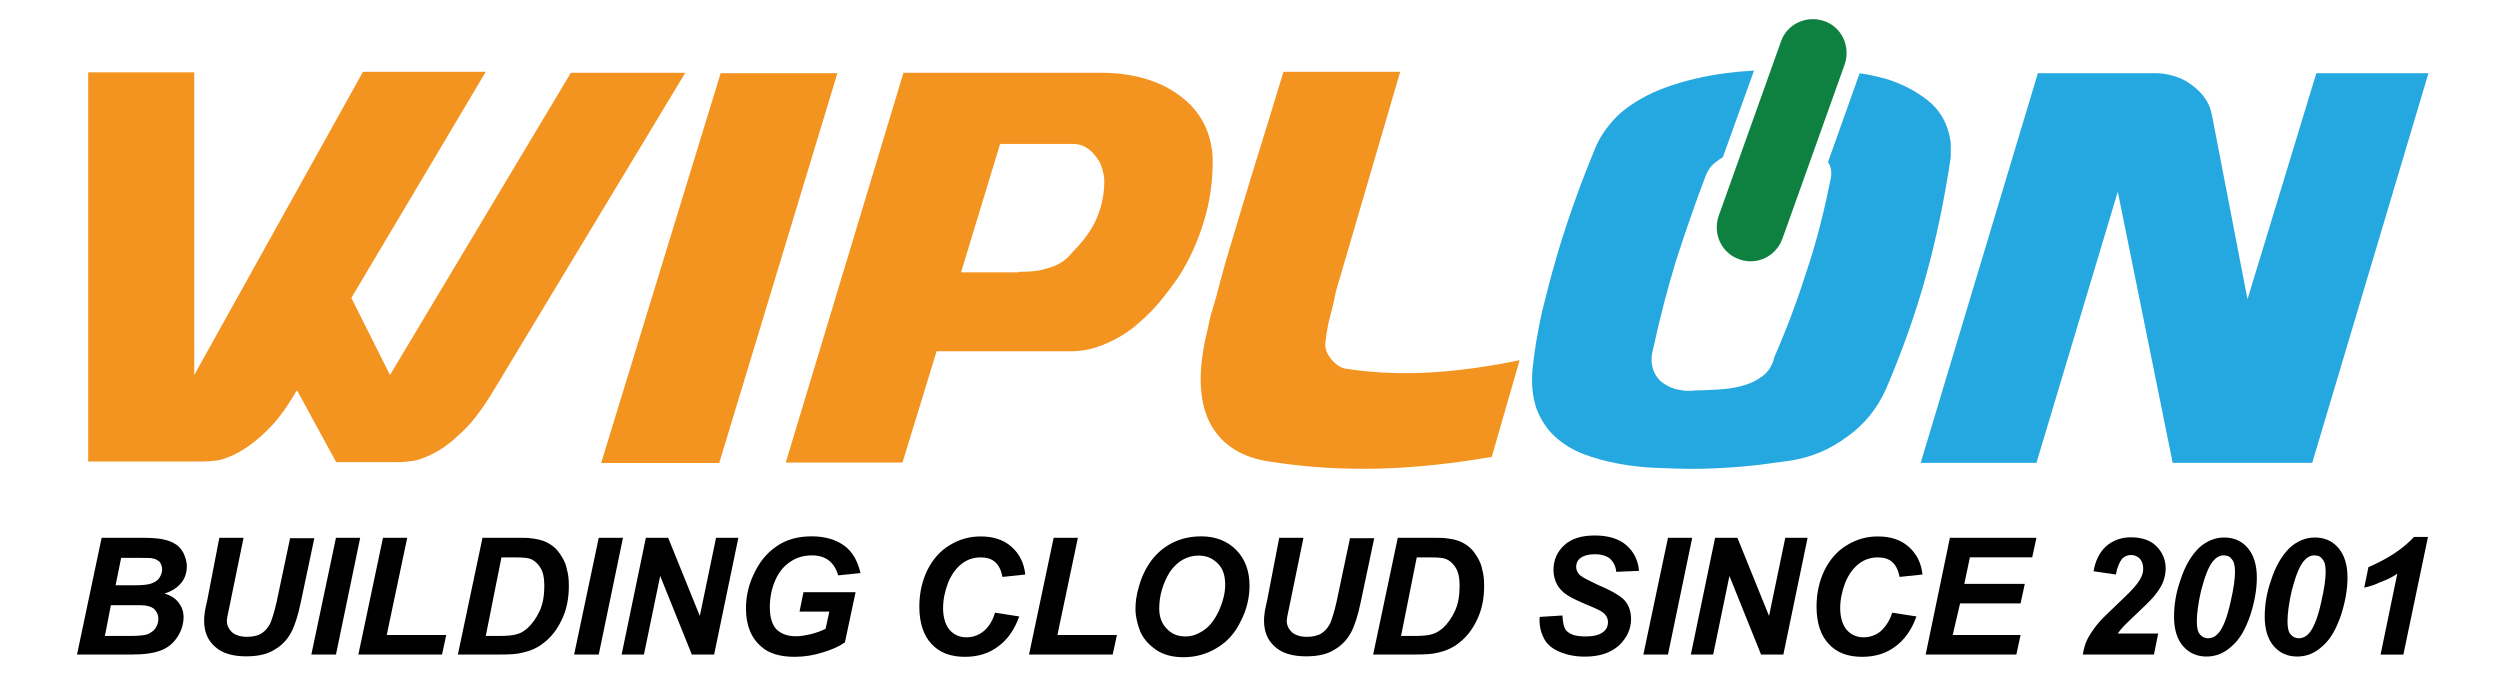
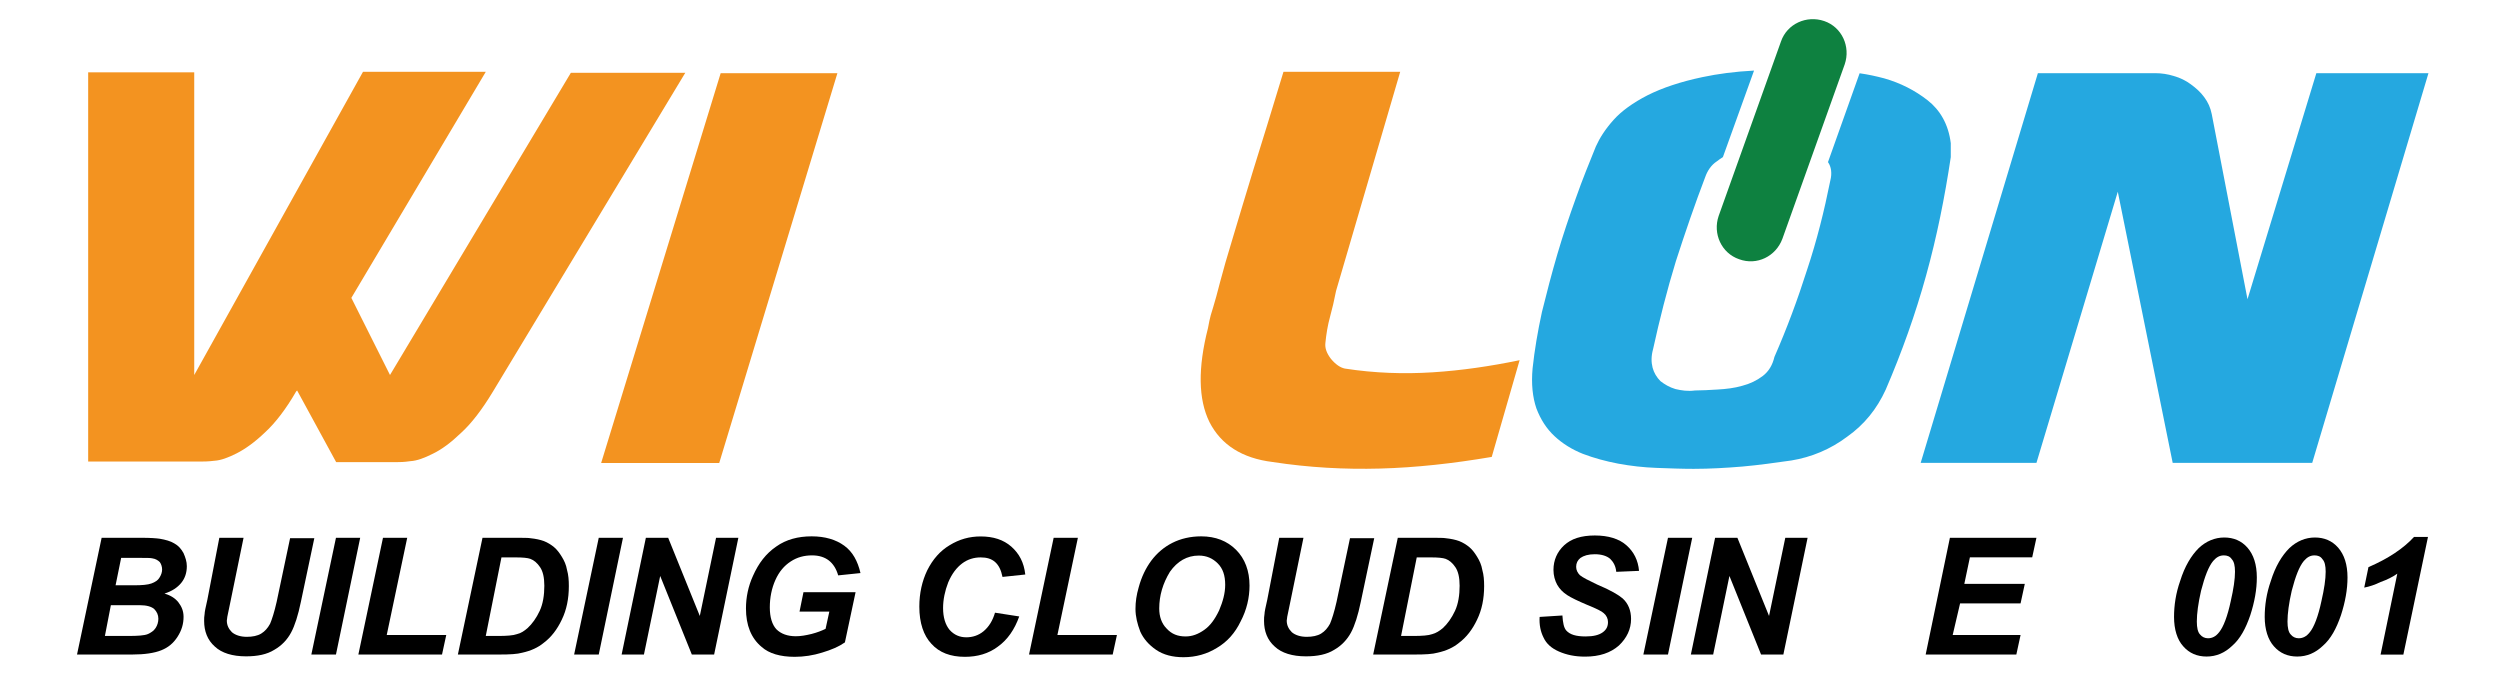
<svg xmlns="http://www.w3.org/2000/svg" version="1.1" id="Layer_1" x="0px" y="0px" viewBox="0 0 260 70" style="enable-background:new 0 0 260 70;" xml:space="preserve">
  <style type="text/css">
	.st0{fill:#F39320;}
	.st1{fill:#25A8E0;}
	.st2{fill:#0E8140;}
</style>
  <g id="WIPL">
    <path class="st0" d="M59.37,7.57h11.9L51.25,40.75c-1.11,1.84-2.22,3.29-3.29,4.26c-1.06,1.02-2.03,1.74-2.95,2.18   c-0.87,0.44-1.64,0.73-2.32,0.77c-0.68,0.1-1.11,0.1-1.35,0.1h-6.38l-4.06-7.45l-0.1,0.1c-1.06,1.84-2.18,3.29-3.24,4.26   c-1.06,1.02-2.08,1.74-2.95,2.18c-0.87,0.44-1.64,0.73-2.32,0.77C21.65,48,21.16,48,20.92,48H9.17V7.52H20.2V39L37.75,7.47h12.77   L36.54,30.98L40.56,39L59.37,7.57z" />
    <path class="st0" d="M74.95,7.61h12.14L74.8,48.15H62.52L74.95,7.61z" />
-     <path class="st0" d="M97.39,36.59L93.86,48.1H81.72L93.96,7.57h20.6c1.74,0,3.43,0.24,5.03,0.77c1.6,0.53,3.05,1.4,4.26,2.61   c0.73,0.77,1.31,1.64,1.69,2.66c0.39,1.02,0.58,2.08,0.58,3.14c0,2.13-0.29,4.26-0.92,6.29c-0.63,2.08-1.5,4.01-2.66,5.8   c-0.68,0.97-1.4,1.93-2.18,2.85c-0.82,0.92-1.69,1.74-2.61,2.47c-0.97,0.73-1.93,1.26-3,1.69c-1.06,0.44-2.18,0.68-3.34,0.68H97.39   V36.59z M105.95,28.27c1.02,0,1.84-0.05,2.52-0.24c0.63-0.15,1.21-0.34,1.64-0.58c0.44-0.24,0.82-0.53,1.16-0.92   c0.29-0.34,0.63-0.68,0.97-1.06c0.82-0.92,1.5-1.93,1.93-3.05c0.44-1.11,0.68-2.32,0.68-3.58c0-0.44-0.1-0.87-0.24-1.35   s-0.39-0.92-0.68-1.26c-0.29-0.39-0.63-0.68-1.02-0.92c-0.39-0.24-0.87-0.34-1.35-0.34h-7.55l-4.06,13.35h6V28.27z" />
    <path class="st0" d="M138.41,37.31c0.48,0.58,0.97,0.92,1.45,1.02c3.1,0.48,6.14,0.58,9.14,0.39c3-0.19,6-0.63,9.04-1.26   l-2.9,10.06c-4.01,0.68-7.88,1.11-11.61,1.21c-3.68,0.1-7.4-0.1-11.17-0.68c-3.19-0.39-5.37-1.79-6.58-4.16   c-1.16-2.37-1.21-5.61-0.15-9.77c0.05-0.24,0.1-0.48,0.15-0.77c0.05-0.29,0.19-0.77,0.39-1.4c0.19-0.63,0.44-1.5,0.73-2.66   c0.29-1.11,0.73-2.66,1.31-4.55s1.26-4.26,2.13-7.06c0.87-2.81,1.93-6.19,3.14-10.21h12.14l-6.67,22.78   c-0.19,0.97-0.39,1.84-0.63,2.71c-0.24,0.87-0.39,1.79-0.48,2.71C137.78,36.2,137.97,36.73,138.41,37.31z" />
  </g>
  <g id="ON">
    <path class="st1" d="M233.74,31.12l7.16-23.51h11.66l-12.09,40.53h-14.51l-5.71-28.2l-8.46,28.2h-12.04l12.19-40.53h12.19   c0.68,0,1.31,0.1,1.93,0.29c0.68,0.19,1.26,0.48,1.79,0.87c0.53,0.39,1.02,0.82,1.4,1.35c0.39,0.53,0.63,1.06,0.77,1.74   L233.74,31.12z" />
    <path class="st1" d="M200.46,10.42c-1.31-1.02-2.81-1.79-4.5-2.27c-0.92-0.24-1.6-0.39-2.56-0.53l-3.29,9.24   c0.34,0.48,0.44,1.16,0.24,1.93c-0.63,3.14-1.4,6.24-2.42,9.29c-0.97,3.05-2.08,6.05-3.39,9.04c-0.19,0.82-0.58,1.5-1.21,1.98   c-0.63,0.48-1.35,0.82-2.13,1.02c-0.82,0.24-1.69,0.34-2.56,0.39c-0.87,0.05-1.69,0.1-2.37,0.1c-0.73,0.1-1.4,0-2.03-0.15   c-0.63-0.19-1.11-0.48-1.55-0.82c-0.39-0.39-0.68-0.87-0.82-1.4c-0.15-0.58-0.15-1.21,0.05-1.93c0.68-3.1,1.45-6.14,2.37-9.14   c0.97-3,1.98-5.95,3.05-8.75c0.24-0.68,0.63-1.26,1.21-1.64c0.19-0.15,0.39-0.29,0.63-0.44l3.24-9c-1.98,0.1-3.77,0.34-5.37,0.68   c-2.27,0.48-4.16,1.11-5.71,1.89c-1.5,0.77-2.71,1.64-3.53,2.56c-0.87,0.97-1.45,1.89-1.84,2.76c-0.68,1.69-1.4,3.43-2.08,5.37   c-0.68,1.89-1.35,3.87-1.93,5.85s-1.11,4.01-1.6,6c-0.44,2.03-0.77,3.97-0.97,5.85c-0.15,1.64,0,3,0.39,4.16   c0.44,1.16,1.06,2.13,1.89,2.9c0.82,0.77,1.84,1.4,2.95,1.84c1.16,0.44,2.37,0.77,3.68,1.02c1.31,0.24,2.61,0.39,3.97,0.44   s2.61,0.1,3.87,0.1c1.69,0,3.39-0.1,5.08-0.24c1.69-0.15,3.39-0.39,5.08-0.63c2.08-0.34,4.06-1.16,5.8-2.47   c1.79-1.26,3.1-2.9,4.01-4.89c1.69-3.92,3.1-7.88,4.21-11.9c1.11-4.01,1.93-8.08,2.56-12.29v-1.45   C202.64,12.93,201.77,11.44,200.46,10.42z" />
  </g>
  <g id="tag_line">
    <path d="M8.01,68.07l2.56-12.14h4.16c0.92,0,1.55,0.05,1.89,0.1c0.58,0.1,1.11,0.24,1.5,0.48c0.44,0.24,0.73,0.58,0.97,1.02   c0.19,0.44,0.34,0.87,0.34,1.35c0,0.68-0.19,1.26-0.58,1.74c-0.39,0.48-0.97,0.87-1.74,1.11c0.63,0.19,1.11,0.48,1.45,0.92   c0.34,0.44,0.53,0.92,0.53,1.5c0,0.73-0.19,1.4-0.63,2.08c-0.44,0.68-0.97,1.11-1.69,1.4s-1.74,0.44-3,0.44L8.01,68.07L8.01,68.07z    M10.91,66.14h2.42c1.02,0,1.69-0.05,2.03-0.19c0.34-0.15,0.63-0.34,0.82-0.63c0.19-0.29,0.29-0.63,0.29-0.97   c0-0.39-0.15-0.73-0.44-1.02c-0.29-0.24-0.77-0.39-1.5-0.39h-3L10.91,66.14z M12.02,60.87h1.89c0.87,0,1.45-0.05,1.84-0.19   s0.68-0.34,0.82-0.58c0.19-0.29,0.29-0.58,0.29-0.87c0-0.29-0.1-0.58-0.24-0.77c-0.19-0.19-0.44-0.34-0.77-0.39   c-0.19-0.05-0.63-0.05-1.31-0.05H12.6L12.02,60.87z" />
    <path d="M22.81,55.93h2.52l-1.35,6.58l-0.34,1.64c0,0.15-0.05,0.29-0.05,0.39c0,0.48,0.19,0.87,0.53,1.21   c0.34,0.29,0.87,0.48,1.55,0.48c0.58,0,1.11-0.1,1.5-0.34c0.39-0.24,0.68-0.58,0.92-1.02c0.19-0.44,0.44-1.21,0.68-2.27l1.4-6.63   h2.52l-1.4,6.63c-0.29,1.4-0.63,2.47-1.02,3.19c-0.39,0.73-0.97,1.35-1.74,1.79c-0.77,0.48-1.74,0.68-2.95,0.68   c-1.4,0-2.52-0.34-3.24-1.02c-0.77-0.68-1.11-1.6-1.11-2.66c0-0.24,0-0.48,0.05-0.73c0-0.19,0.1-0.68,0.29-1.5L22.81,55.93z" />
    <path d="M32.38,68.07l2.56-12.14h2.52l-2.52,12.14H32.38z" />
    <path d="M37.27,68.07l2.56-12.14h2.52l-2.13,10.11h6.19l-0.44,2.03H37.27z" />
    <path d="M47.62,68.07l2.56-12.14h3.29c0.92,0,1.5,0,1.74,0.05c0.48,0.05,0.97,0.15,1.35,0.29c0.39,0.15,0.77,0.39,1.06,0.63   c0.34,0.29,0.58,0.63,0.82,1.02c0.24,0.39,0.44,0.82,0.53,1.35c0.15,0.53,0.19,1.06,0.19,1.69c0,1.31-0.24,2.47-0.73,3.48   c-0.48,1.02-1.11,1.84-1.89,2.42c-0.58,0.48-1.31,0.82-2.22,1.02c-0.53,0.15-1.31,0.19-2.37,0.19H47.62z M50.52,66.14h1.26   c0.92,0,1.6-0.05,1.98-0.19c0.44-0.1,0.77-0.34,1.11-0.63c0.48-0.44,0.92-1.06,1.26-1.79c0.34-0.73,0.48-1.64,0.48-2.61   c0-0.87-0.15-1.5-0.44-1.93s-0.63-0.73-1.02-0.87c-0.29-0.1-0.77-0.15-1.55-0.15h-1.45L50.52,66.14z" />
    <path d="M59.71,68.07l2.56-12.14h2.52l-2.52,12.14H59.71z" />
    <path d="M74.27,68.07h-2.32l-3.29-8.17l-1.69,8.17h-2.32l2.52-12.14h2.32l3.29,8.13l1.69-8.13h2.32L74.27,68.07z" />
    <path d="M83.56,61.59h5.42l-1.11,5.22c-0.63,0.44-1.4,0.77-2.37,1.06c-0.92,0.29-1.89,0.44-2.85,0.44c-1.5,0-2.66-0.34-3.43-1.02   c-1.11-0.92-1.64-2.27-1.64-4.01c0-1.16,0.24-2.32,0.73-3.39c0.58-1.31,1.35-2.32,2.42-3.05c1.02-0.73,2.27-1.06,3.68-1.06   c1.4,0,2.52,0.34,3.39,0.97c0.87,0.63,1.4,1.6,1.69,2.85l-2.32,0.24c-0.19-0.68-0.53-1.21-0.97-1.55   c-0.44-0.34-1.02-0.53-1.74-0.53c-0.82,0-1.55,0.19-2.22,0.63c-0.68,0.44-1.21,1.06-1.6,1.93c-0.39,0.87-0.58,1.84-0.58,2.85   c0,1.02,0.24,1.79,0.68,2.27c0.48,0.48,1.16,0.73,2.03,0.73c0.53,0,1.06-0.1,1.64-0.24c0.58-0.15,1.06-0.34,1.45-0.53l0.39-1.79   h-3.1L83.56,61.59z" />
    <path d="M103.48,63.72l2.52,0.39c-0.48,1.35-1.21,2.42-2.22,3.14c-0.97,0.73-2.13,1.06-3.43,1.06c-1.5,0-2.66-0.44-3.48-1.35   c-0.82-0.87-1.26-2.18-1.26-3.87c0-1.4,0.29-2.66,0.82-3.77c0.58-1.16,1.35-2.03,2.32-2.61c1.02-0.63,2.08-0.92,3.24-0.92   c1.31,0,2.37,0.34,3.19,1.06c0.82,0.73,1.31,1.64,1.45,2.9L104.26,60c-0.15-0.73-0.39-1.21-0.77-1.55   c-0.39-0.34-0.87-0.48-1.5-0.48c-0.68,0-1.35,0.19-1.93,0.63c-0.58,0.44-1.06,1.06-1.45,1.98c-0.34,0.87-0.53,1.79-0.53,2.66   c0,0.97,0.24,1.74,0.68,2.27c0.48,0.53,1.06,0.77,1.74,0.77c0.63,0,1.26-0.19,1.79-0.63C102.86,65.17,103.24,64.54,103.48,63.72z" />
    <path d="M107.02,68.07l2.56-12.14h2.52l-2.13,10.11h6.19l-0.44,2.03H107.02z" />
    <path d="M118.09,63.33c0-0.73,0.1-1.45,0.34-2.27c0.29-1.06,0.73-1.98,1.31-2.76c0.58-0.77,1.31-1.4,2.18-1.84s1.89-0.68,3-0.68   c1.5,0,2.71,0.48,3.63,1.4c0.92,0.92,1.4,2.18,1.4,3.72c0,1.26-0.29,2.52-0.92,3.72c-0.58,1.21-1.4,2.13-2.47,2.76   c-1.02,0.63-2.18,0.97-3.48,0.97c-1.11,0-2.08-0.24-2.85-0.77c-0.77-0.53-1.31-1.16-1.64-1.89   C118.28,64.88,118.09,64.11,118.09,63.33z M120.56,63.29c0,0.82,0.24,1.55,0.77,2.08c0.53,0.58,1.16,0.82,1.98,0.82   c0.68,0,1.31-0.24,1.93-0.68c0.63-0.44,1.11-1.11,1.55-2.03c0.39-0.92,0.63-1.79,0.63-2.66c0-0.97-0.24-1.69-0.77-2.22   s-1.16-0.82-1.98-0.82c-1.21,0-2.22,0.58-3,1.69C120.94,60.67,120.56,61.93,120.56,63.29z" />
    <path d="M133.04,55.93h2.52l-1.35,6.58l-0.34,1.64c0,0.15-0.05,0.29-0.05,0.39c0,0.48,0.19,0.87,0.53,1.21   c0.34,0.29,0.87,0.48,1.55,0.48c0.58,0,1.11-0.1,1.5-0.34c0.39-0.24,0.68-0.58,0.92-1.02c0.19-0.44,0.44-1.21,0.68-2.27l1.4-6.63   h2.52l-1.4,6.63c-0.29,1.4-0.63,2.47-1.02,3.19s-0.97,1.35-1.74,1.79c-0.77,0.48-1.74,0.68-2.95,0.68c-1.4,0-2.52-0.34-3.24-1.02   c-0.77-0.68-1.11-1.6-1.11-2.66c0-0.24,0-0.48,0.05-0.73c0-0.19,0.1-0.68,0.29-1.5L133.04,55.93z" />
    <path d="M142.81,68.07l2.56-12.14h3.29c0.92,0,1.5,0,1.74,0.05c0.48,0.05,0.97,0.15,1.35,0.29c0.39,0.15,0.77,0.39,1.06,0.63   c0.34,0.29,0.58,0.63,0.82,1.02c0.24,0.39,0.44,0.82,0.53,1.35c0.15,0.53,0.19,1.06,0.19,1.69c0,1.31-0.24,2.47-0.73,3.48   c-0.48,1.02-1.11,1.84-1.89,2.42c-0.58,0.48-1.31,0.82-2.22,1.02c-0.53,0.15-1.31,0.19-2.37,0.19H142.81z M145.71,66.14h1.26   c0.92,0,1.6-0.05,1.98-0.19c0.39-0.1,0.77-0.34,1.11-0.63c0.48-0.44,0.92-1.06,1.26-1.79c0.34-0.73,0.48-1.64,0.48-2.61   c0-0.87-0.15-1.5-0.44-1.93s-0.63-0.73-1.02-0.87c-0.29-0.1-0.77-0.15-1.55-0.15h-1.45L145.71,66.14z" />
    <path d="M160.12,64.16l2.37-0.15c0.05,0.77,0.15,1.26,0.39,1.55c0.39,0.44,1.02,0.63,2.03,0.63c0.82,0,1.4-0.15,1.79-0.44   c0.39-0.29,0.53-0.63,0.53-1.06c0-0.34-0.15-0.68-0.44-0.92c-0.19-0.19-0.77-0.48-1.74-0.87c-0.92-0.39-1.64-0.73-2.08-1.02   c-0.44-0.29-0.77-0.63-1.02-1.06c-0.24-0.44-0.39-0.97-0.39-1.55c0-1.02,0.39-1.89,1.11-2.56c0.73-0.68,1.79-1.02,3.19-1.02   s2.52,0.34,3.29,1.02c0.77,0.68,1.21,1.55,1.31,2.66l-2.37,0.1c-0.05-0.58-0.29-1.02-0.63-1.35c-0.34-0.29-0.87-0.48-1.6-0.48   c-0.68,0-1.16,0.15-1.5,0.39c-0.29,0.24-0.44,0.53-0.44,0.92c0,0.34,0.15,0.63,0.39,0.87c0.29,0.24,0.87,0.53,1.79,0.97   c1.4,0.58,2.27,1.11,2.66,1.45c0.58,0.53,0.87,1.26,0.87,2.13c0,1.06-0.44,1.98-1.26,2.76c-0.87,0.77-2.03,1.16-3.53,1.16   c-1.06,0-1.93-0.19-2.71-0.53s-1.31-0.82-1.6-1.45C160.22,65.7,160.07,64.98,160.12,64.16z" />
    <path d="M170.91,68.07l2.56-12.14h2.52l-2.52,12.14H170.91z" />
    <path d="M185.47,68.07h-2.32l-3.29-8.17l-1.69,8.17h-2.32l2.52-12.14h2.32l3.29,8.13l1.69-8.13h2.32L185.47,68.07z" />
-     <path d="M196.79,63.72l2.52,0.39c-0.48,1.35-1.21,2.42-2.22,3.14c-0.97,0.73-2.13,1.06-3.43,1.06c-1.5,0-2.66-0.44-3.48-1.35   c-0.82-0.87-1.26-2.18-1.26-3.87c0-1.4,0.29-2.66,0.82-3.77c0.58-1.16,1.35-2.03,2.32-2.61c1.02-0.63,2.08-0.92,3.24-0.92   c1.31,0,2.37,0.34,3.19,1.06c0.82,0.73,1.31,1.64,1.45,2.9L197.56,60c-0.15-0.73-0.39-1.21-0.77-1.55   c-0.39-0.34-0.87-0.48-1.5-0.48c-0.68,0-1.35,0.19-1.93,0.63c-0.58,0.44-1.06,1.06-1.45,1.98c-0.34,0.87-0.53,1.79-0.53,2.66   c0,0.97,0.24,1.74,0.68,2.27c0.48,0.53,1.06,0.77,1.74,0.77c0.63,0,1.26-0.19,1.79-0.63C196.11,65.17,196.54,64.54,196.79,63.72z" />
    <path d="M200.27,68.07l2.52-12.14h9l-0.44,2.03h-6.48l-0.58,2.76h6.29l-0.44,2.03h-6.29l-0.77,3.29h7.06l-0.44,2.03L200.27,68.07   L200.27,68.07z" />
-     <path d="M220.05,59.75l-2.32-0.34c0.19-1.11,0.63-1.98,1.31-2.61c0.68-0.58,1.55-0.92,2.56-0.92c1.11,0,2.03,0.29,2.66,0.92   c0.63,0.63,0.97,1.4,0.97,2.32c0,0.48-0.1,0.97-0.29,1.45c-0.19,0.48-0.53,0.97-0.97,1.5c-0.34,0.39-0.87,0.92-1.6,1.6   s-1.21,1.16-1.45,1.4s-0.48,0.53-0.68,0.82h4.21l-0.44,2.18h-7.4c0.1-0.58,0.24-1.16,0.53-1.69c0.29-0.53,0.63-1.02,1.02-1.5   c0.39-0.48,1.16-1.21,2.22-2.22c0.82-0.77,1.35-1.31,1.55-1.55c0.39-0.44,0.63-0.82,0.77-1.11c0.15-0.34,0.19-0.58,0.19-0.87   c0-0.39-0.1-0.73-0.34-1.02c-0.24-0.24-0.53-0.39-0.92-0.39c-0.39,0-0.73,0.15-0.97,0.44C220.44,58.45,220.19,58.98,220.05,59.75z" />
    <path d="M226.1,64.16c0-1.21,0.19-2.47,0.63-3.72c0.48-1.55,1.16-2.66,1.93-3.43c0.77-0.73,1.69-1.11,2.66-1.11   c0.97,0,1.79,0.34,2.42,1.06c0.63,0.73,0.97,1.74,0.97,3.1c0,1.26-0.24,2.56-0.68,3.92c-0.48,1.4-1.06,2.47-1.89,3.19   c-0.77,0.73-1.64,1.11-2.66,1.11c-0.97,0-1.79-0.34-2.42-1.06C226.43,66.53,226.1,65.46,226.1,64.16z M228.47,64.64   c0,0.63,0.1,1.11,0.34,1.35c0.19,0.24,0.48,0.39,0.82,0.39c0.44,0,0.82-0.19,1.16-0.63c0.44-0.53,0.87-1.64,1.21-3.24   c0.29-1.26,0.44-2.27,0.44-3.05c0-0.63-0.1-1.06-0.34-1.31c-0.19-0.29-0.48-0.39-0.82-0.39c-0.44,0-0.77,0.19-1.11,0.58   c-0.48,0.58-0.87,1.6-1.26,3.1C228.61,62.75,228.47,63.82,228.47,64.64z" />
    <path d="M235.53,64.16c0-1.21,0.19-2.47,0.63-3.72c0.48-1.55,1.16-2.66,1.93-3.43c0.77-0.73,1.69-1.11,2.66-1.11   c0.97,0,1.79,0.34,2.42,1.06c0.63,0.73,0.97,1.74,0.97,3.1c0,1.26-0.24,2.56-0.68,3.92c-0.48,1.4-1.06,2.47-1.89,3.19   c-0.77,0.73-1.64,1.11-2.66,1.11c-0.97,0-1.79-0.34-2.42-1.06C235.87,66.53,235.53,65.46,235.53,64.16z M237.9,64.64   c0,0.63,0.1,1.11,0.34,1.35c0.19,0.24,0.48,0.39,0.82,0.39c0.44,0,0.82-0.19,1.16-0.63c0.44-0.53,0.87-1.64,1.21-3.24   c0.29-1.26,0.44-2.27,0.44-3.05c0-0.63-0.1-1.06-0.34-1.31c-0.19-0.29-0.48-0.39-0.82-0.39c-0.44,0-0.77,0.19-1.11,0.58   c-0.48,0.58-0.87,1.6-1.26,3.1C238.04,62.75,237.9,63.82,237.9,64.64z" />
    <path d="M245.88,61.11l0.44-2.13c2.03-0.87,3.63-1.93,4.74-3.14h1.45l-2.56,12.24h-2.37l1.74-8.42c-0.48,0.34-1.06,0.63-1.74,0.87   C246.99,60.82,246.41,61.01,245.88,61.11z" />
  </g>
  <path id="green" class="st2" d="M180.87,26.96L180.87,26.96c-1.84-0.63-2.76-2.66-2.13-4.5l6.48-18.14c0.63-1.84,2.66-2.76,4.5-2.13  l0,0c1.84,0.63,2.76,2.66,2.13,4.5l-6.48,18.14C184.69,26.67,182.71,27.64,180.87,26.96z" />
</svg>